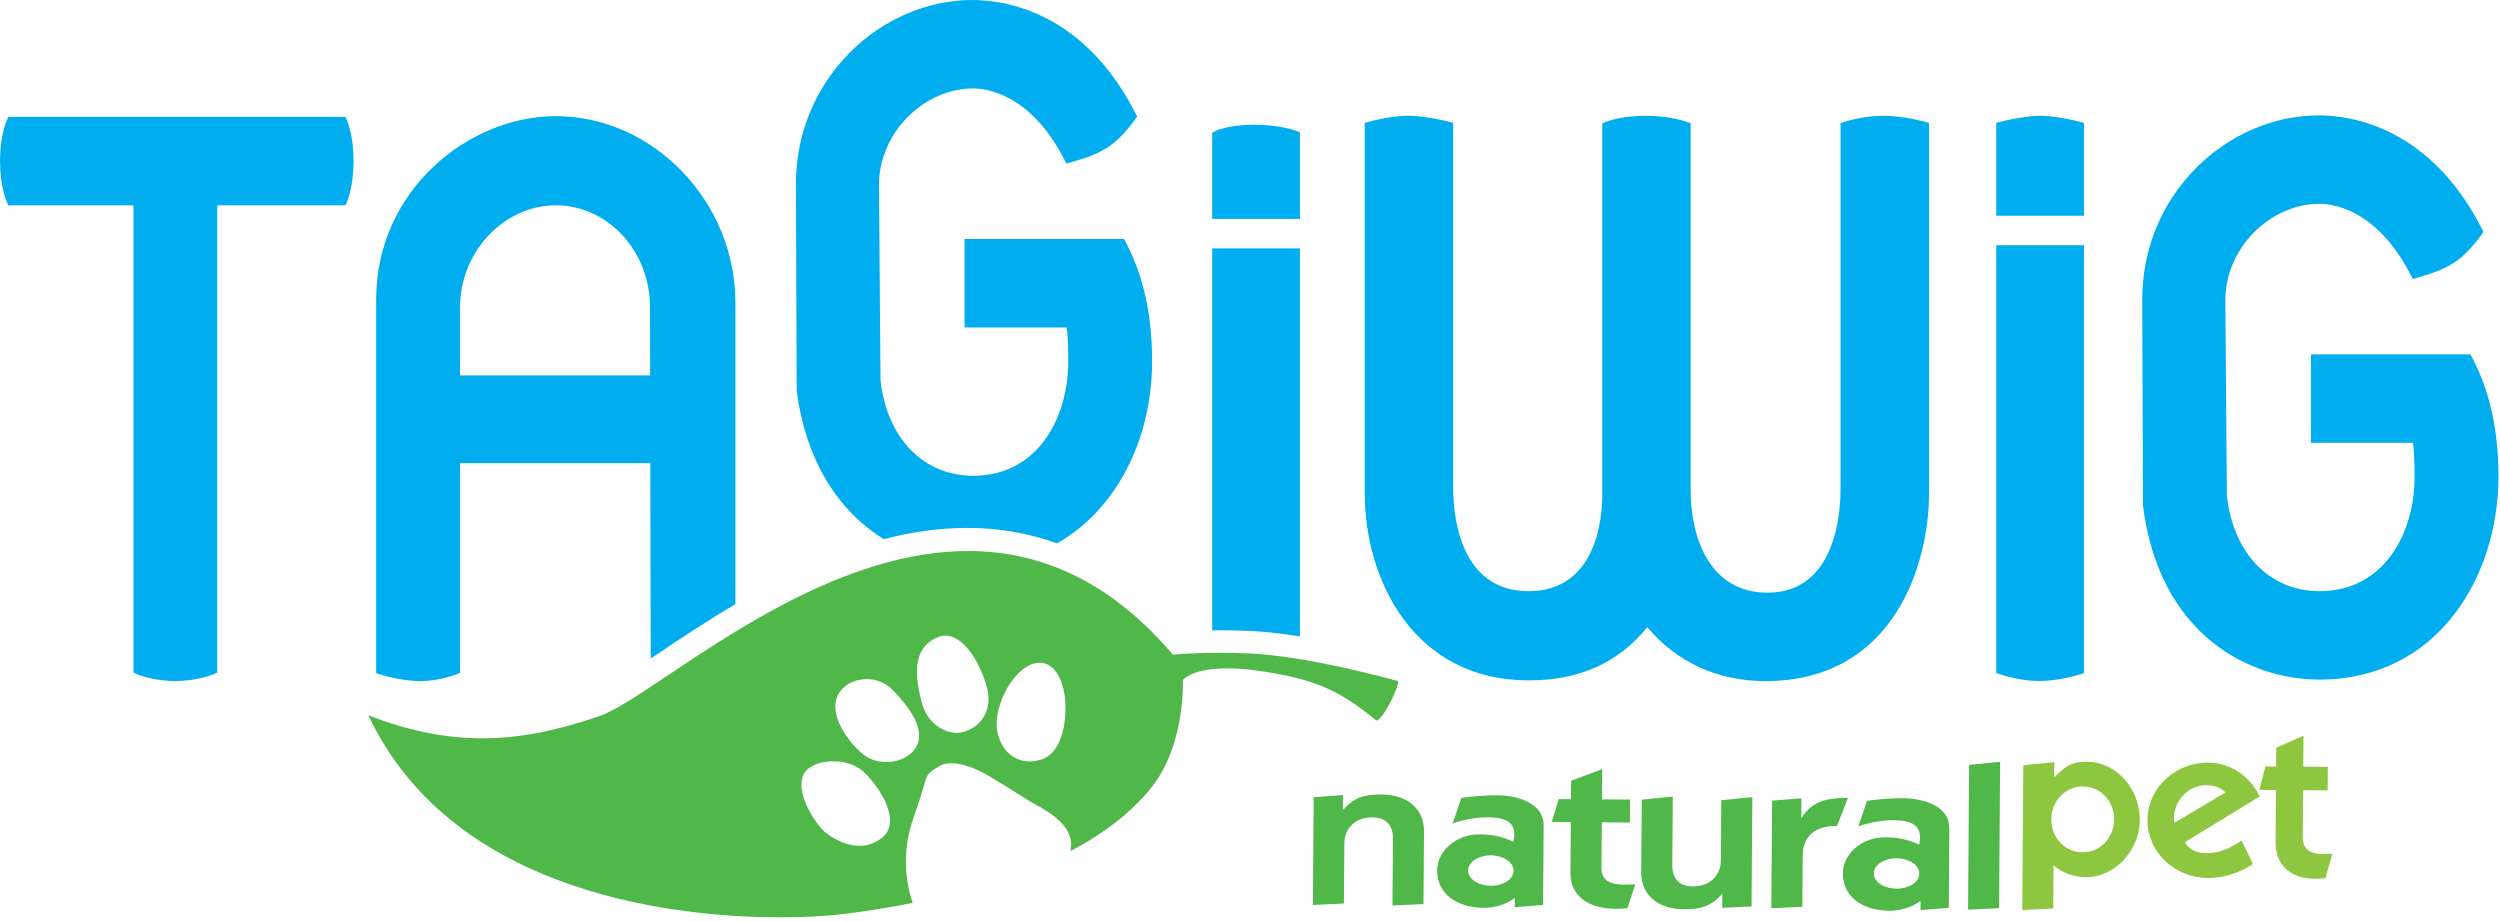
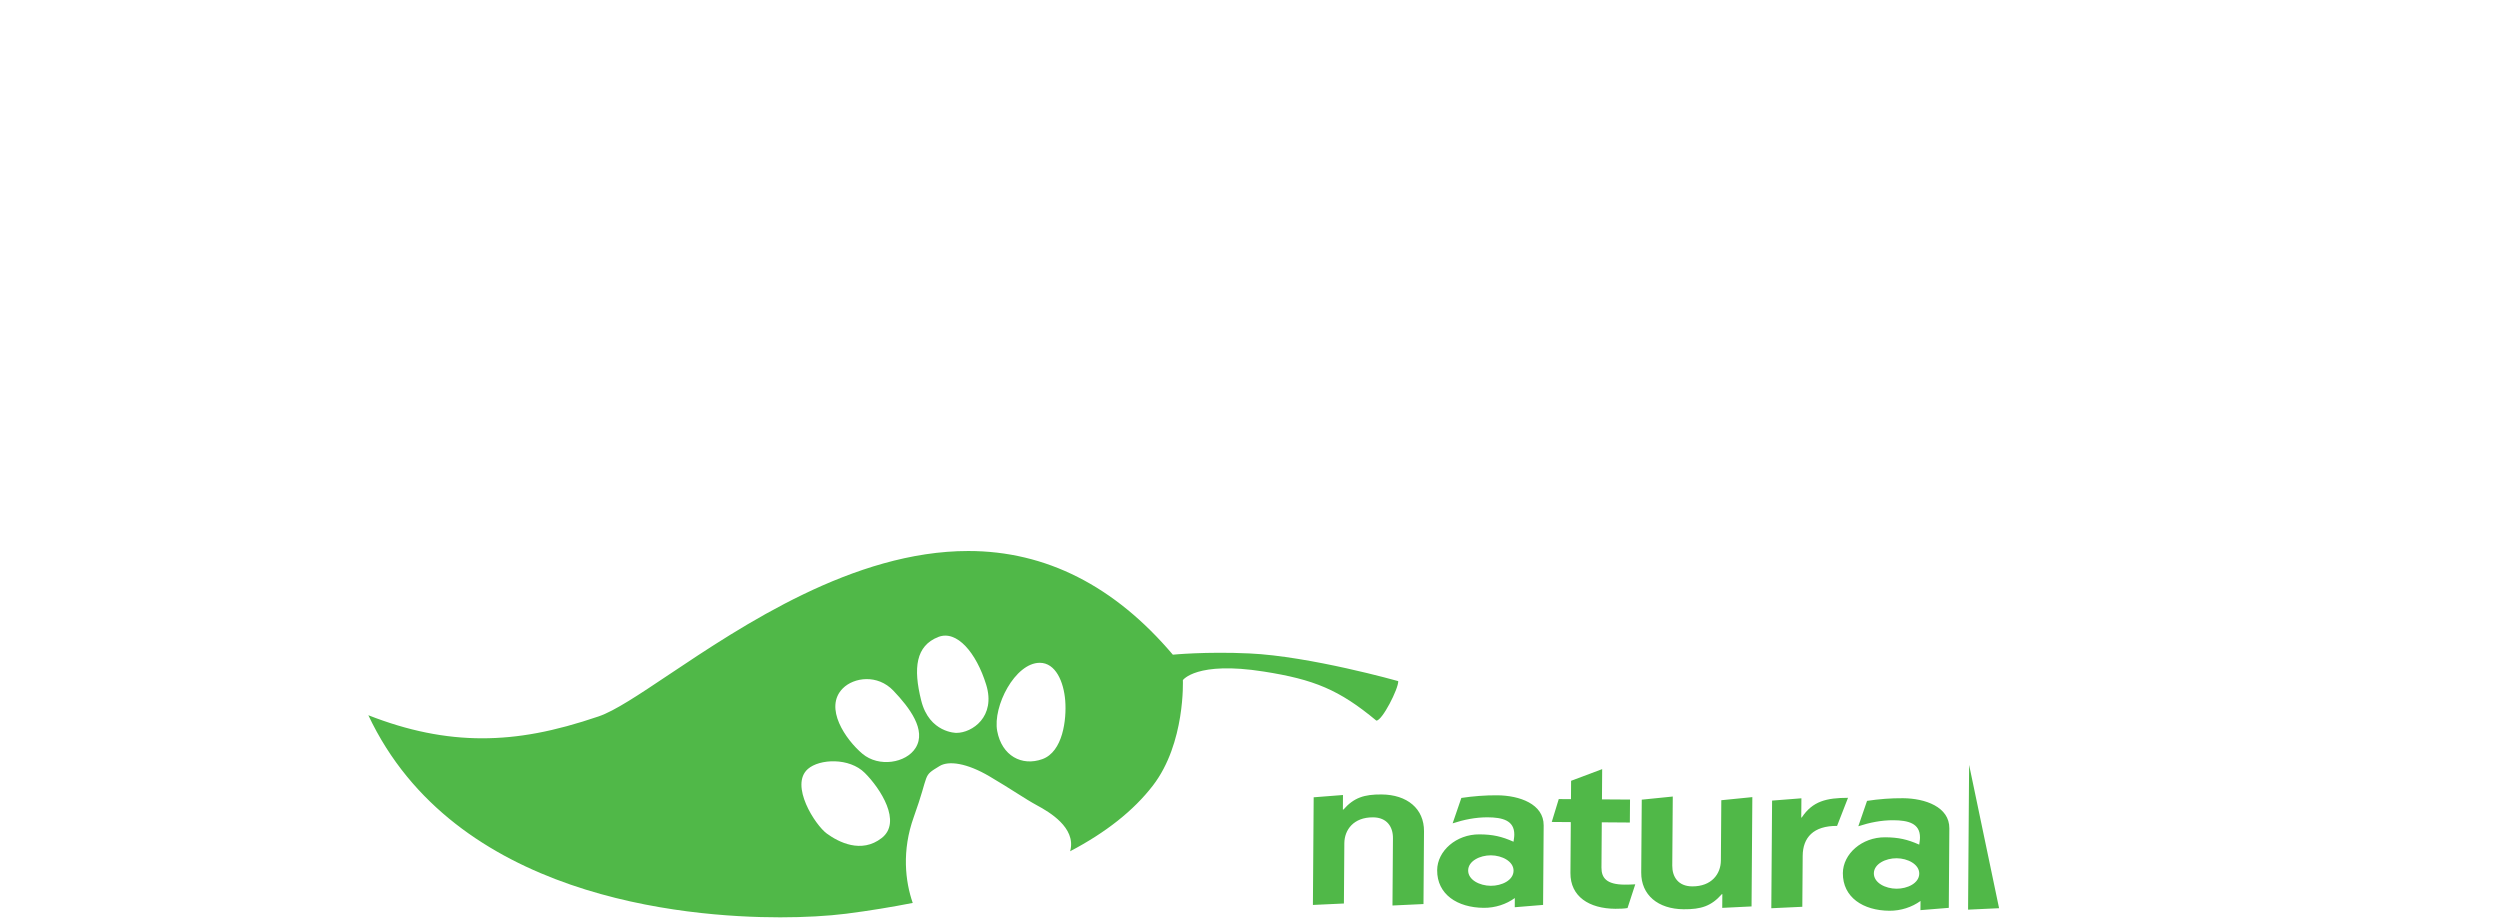
<svg xmlns="http://www.w3.org/2000/svg" width="100%" height="100%" viewBox="0 0 393 145" version="1.1" xml:space="preserve" style="fill-rule:evenodd;clip-rule:evenodd;stroke-linejoin:round;stroke-miterlimit:2;">
  <g transform="matrix(2,0,0,2,309.38,119.935)">
-     <path d="M0,11.531L0.082,0.153L2.52,-0.092L2.438,11.418L0,11.531ZM-5.629,9.885C-4.767,9.89 -3.843,9.455 -3.837,8.7C-3.831,7.961 -4.75,7.497 -5.612,7.491C-6.476,7.485 -7.399,7.936 -7.405,8.675C-7.41,9.428 -6.493,9.879 -5.629,9.885M-7.94,2.981C-7.018,2.839 -6.057,2.765 -5.118,2.772C-3.373,2.784 -1.459,3.454 -1.472,5.142L-1.515,11.389L-3.743,11.57L-3.737,10.848C-4.412,11.336 -5.279,11.623 -6.18,11.618C-8.251,11.603 -9.856,10.559 -9.841,8.658C-9.83,7.148 -8.345,5.831 -6.521,5.844C-5.467,5.851 -4.777,6.005 -3.839,6.42C-3.82,6.241 -3.78,6.076 -3.779,5.864C-3.77,4.732 -4.728,4.512 -5.86,4.503C-6.819,4.497 -7.741,4.686 -8.626,4.975L-7.94,2.981ZM-13.112,4.288L-13.072,4.288C-12.218,3 -11.124,2.745 -9.436,2.741L-10.296,4.949C-12.156,4.934 -12.989,5.864 -12.999,7.305L-13.028,11.306L-15.465,11.42L-15.404,2.959L-13.099,2.779L-13.112,4.288ZM-17.018,11.278L-19.322,11.391L-19.314,10.31L-19.351,10.31C-20.183,11.255 -20.991,11.512 -22.353,11.5C-24.368,11.487 -25.703,10.379 -25.69,8.607L-25.648,2.886L-23.21,2.64L-23.25,8.069C-23.256,8.953 -22.782,9.695 -21.687,9.702C-20.154,9.713 -19.437,8.719 -19.429,7.671L-19.395,2.93L-16.956,2.686L-17.018,11.278ZM-31.202,1.403L-28.759,0.486L-28.776,2.864L-26.57,2.878L-26.584,4.683L-28.79,4.667L-28.815,8.224C-28.82,9.029 -28.422,9.556 -27.003,9.565C-26.733,9.569 -26.426,9.554 -26.158,9.54L-26.766,11.405C-26.995,11.452 -27.419,11.464 -27.725,11.463C-29.779,11.449 -31.267,10.503 -31.254,8.649L-31.225,4.65L-32.722,4.638L-32.172,2.84L-31.212,2.846L-31.202,1.403ZM-37.517,9.656C-36.654,9.661 -35.73,9.226 -35.725,8.471C-35.719,7.732 -36.636,7.268 -37.5,7.261C-38.364,7.256 -39.287,7.707 -39.293,8.446C-39.298,9.199 -38.381,9.649 -37.517,9.656M-39.827,2.75C-38.906,2.612 -37.946,2.536 -37.005,2.543C-35.26,2.555 -33.346,3.225 -33.358,4.913L-33.403,11.159L-35.63,11.341L-35.625,10.619C-36.299,11.107 -37.165,11.396 -38.068,11.388C-40.14,11.374 -41.744,10.329 -41.729,8.428C-41.719,6.919 -40.232,5.602 -38.409,5.614C-37.354,5.621 -36.664,5.775 -35.727,6.192C-35.707,6.01 -35.667,5.846 -35.666,5.635C-35.658,4.503 -36.615,4.283 -37.748,4.274C-38.706,4.267 -39.629,4.458 -40.513,4.748L-39.827,2.75ZM-51.435,2.7L-49.132,2.52L-49.139,3.668L-49.101,3.668C-48.269,2.723 -47.462,2.467 -46.099,2.477C-44.086,2.491 -42.751,3.598 -42.763,5.37L-42.804,11.091L-45.242,11.205L-45.204,5.91C-45.197,5.025 -45.672,4.283 -46.766,4.276C-48.3,4.264 -49.017,5.259 -49.025,6.309L-49.059,11.048L-51.496,11.161L-51.435,2.7Z" style="fill:rgb(80,184,72);fill-rule:nonzero;" />
+     <path d="M0,11.531L0.082,0.153L2.438,11.418L0,11.531ZM-5.629,9.885C-4.767,9.89 -3.843,9.455 -3.837,8.7C-3.831,7.961 -4.75,7.497 -5.612,7.491C-6.476,7.485 -7.399,7.936 -7.405,8.675C-7.41,9.428 -6.493,9.879 -5.629,9.885M-7.94,2.981C-7.018,2.839 -6.057,2.765 -5.118,2.772C-3.373,2.784 -1.459,3.454 -1.472,5.142L-1.515,11.389L-3.743,11.57L-3.737,10.848C-4.412,11.336 -5.279,11.623 -6.18,11.618C-8.251,11.603 -9.856,10.559 -9.841,8.658C-9.83,7.148 -8.345,5.831 -6.521,5.844C-5.467,5.851 -4.777,6.005 -3.839,6.42C-3.82,6.241 -3.78,6.076 -3.779,5.864C-3.77,4.732 -4.728,4.512 -5.86,4.503C-6.819,4.497 -7.741,4.686 -8.626,4.975L-7.94,2.981ZM-13.112,4.288L-13.072,4.288C-12.218,3 -11.124,2.745 -9.436,2.741L-10.296,4.949C-12.156,4.934 -12.989,5.864 -12.999,7.305L-13.028,11.306L-15.465,11.42L-15.404,2.959L-13.099,2.779L-13.112,4.288ZM-17.018,11.278L-19.322,11.391L-19.314,10.31L-19.351,10.31C-20.183,11.255 -20.991,11.512 -22.353,11.5C-24.368,11.487 -25.703,10.379 -25.69,8.607L-25.648,2.886L-23.21,2.64L-23.25,8.069C-23.256,8.953 -22.782,9.695 -21.687,9.702C-20.154,9.713 -19.437,8.719 -19.429,7.671L-19.395,2.93L-16.956,2.686L-17.018,11.278ZM-31.202,1.403L-28.759,0.486L-28.776,2.864L-26.57,2.878L-26.584,4.683L-28.79,4.667L-28.815,8.224C-28.82,9.029 -28.422,9.556 -27.003,9.565C-26.733,9.569 -26.426,9.554 -26.158,9.54L-26.766,11.405C-26.995,11.452 -27.419,11.464 -27.725,11.463C-29.779,11.449 -31.267,10.503 -31.254,8.649L-31.225,4.65L-32.722,4.638L-32.172,2.84L-31.212,2.846L-31.202,1.403ZM-37.517,9.656C-36.654,9.661 -35.73,9.226 -35.725,8.471C-35.719,7.732 -36.636,7.268 -37.5,7.261C-38.364,7.256 -39.287,7.707 -39.293,8.446C-39.298,9.199 -38.381,9.649 -37.517,9.656M-39.827,2.75C-38.906,2.612 -37.946,2.536 -37.005,2.543C-35.26,2.555 -33.346,3.225 -33.358,4.913L-33.403,11.159L-35.63,11.341L-35.625,10.619C-36.299,11.107 -37.165,11.396 -38.068,11.388C-40.14,11.374 -41.744,10.329 -41.729,8.428C-41.719,6.919 -40.232,5.602 -38.409,5.614C-37.354,5.621 -36.664,5.775 -35.727,6.192C-35.707,6.01 -35.667,5.846 -35.666,5.635C-35.658,4.503 -36.615,4.283 -37.748,4.274C-38.706,4.267 -39.629,4.458 -40.513,4.748L-39.827,2.75ZM-51.435,2.7L-49.132,2.52L-49.139,3.668L-49.101,3.668C-48.269,2.723 -47.462,2.467 -46.099,2.477C-44.086,2.491 -42.751,3.598 -42.763,5.37L-42.804,11.091L-45.242,11.205L-45.204,5.91C-45.197,5.025 -45.672,4.283 -46.766,4.276C-48.3,4.264 -49.017,5.259 -49.025,6.309L-49.059,11.048L-51.496,11.161L-51.435,2.7Z" style="fill:rgb(80,184,72);fill-rule:nonzero;" />
  </g>
  <g transform="matrix(2,0,0,2,357.826,141.176)">
-     <path d="M0,-11.82L2.141,-12.761L2.123,-10.327L4.055,-10.314L4.042,-8.464L2.11,-8.478L2.084,-4.833C2.078,-4.01 2.427,-3.471 3.67,-3.462C3.905,-3.46 4.174,-3.475 4.41,-3.49L3.874,-1.578C3.673,-1.529 3.302,-1.514 3.034,-1.517C1.238,-1.529 -0.067,-2.498 -0.053,-4.395L-0.024,-8.493L-1.333,-8.503L-0.85,-10.349L-0.011,-10.341L0,-11.82ZM-3.99,-8.304C-4.389,-8.71 -4.91,-8.865 -5.481,-8.869C-6.825,-8.88 -7.908,-7.795 -8.035,-6.485C-8.036,-6.3 -8.038,-6.116 -8.005,-5.914L-3.99,-8.304ZM-1.83,-2.678C-2.877,-1.962 -4.155,-1.569 -5.416,-1.578C-7.935,-1.597 -10.138,-3.576 -10.119,-6.147C-10.101,-8.717 -7.87,-10.667 -5.35,-10.649C-3.588,-10.636 -2.048,-9.567 -1.305,-7.983L-7.176,-4.397C-7.011,-4.042 -6.544,-3.535 -5.52,-3.528C-4.427,-3.52 -3.618,-3.932 -2.724,-4.516L-1.83,-2.678ZM-15.229,-3.597C-13.802,-3.588 -12.752,-4.772 -12.742,-6.167C-12.731,-7.561 -13.763,-8.762 -15.192,-8.77C-16.619,-8.781 -17.671,-7.595 -17.681,-6.201C-17.691,-4.806 -16.657,-3.607 -15.229,-3.597M-17.452,-9.49C-16.556,-10.375 -16.085,-10.725 -14.909,-10.716C-12.474,-10.699 -10.709,-8.52 -10.726,-6.102C-10.742,-3.934 -12.505,-1.629 -14.99,-1.646C-15.831,-1.653 -16.72,-1.91 -17.505,-2.571L-17.53,0.82L-19.963,0.941L-19.881,-10.438L-17.443,-10.682L-17.452,-9.49Z" style="fill:rgb(141,198,63);fill-rule:nonzero;" />
-   </g>
+     </g>
  <g transform="matrix(2,0,0,2,191.892,7.992)">
-     <path d="M0,45.544C0.78,45.544 1.562,45.561 2.324,45.597C3.547,45.653 4.893,45.814 6.228,46.027L6.228,15.527L-0.668,15.527L-0.668,45.551C-0.449,45.547 -0.232,45.544 0,45.544M-33.326,26.707C-32.658,31.957 -30.236,36.065 -26.476,38.38C-24.342,37.827 -22.146,37.497 -19.919,37.497C-17.459,37.497 -15.103,37.903 -12.863,38.71C-8.295,36.144 -5.39,30.636 -5.39,24.391C-5.39,20.75 -6.068,17.688 -7.465,15.029L-7.588,14.792L-20.132,14.792L-20.132,21.742L-12.104,21.742C-12.019,22.403 -11.984,23.227 -11.984,24.451C-11.984,28.763 -14.321,33.4 -19.449,33.4C-23.361,33.4 -26.219,30.461 -26.737,25.911L-26.858,10.592C-26.881,8.643 -26.067,6.683 -24.619,5.217C-23.201,3.78 -21.316,2.954 -19.449,2.954C-18.442,2.954 -14.951,3.357 -12.294,8.541L-12.125,8.863L-11.778,8.765C-9.348,8.078 -8.274,7.495 -6.725,5.39L-6.565,5.169L-6.688,4.926C-10.782,-3.126 -17.018,-3.996 -19.51,-3.996C-23.03,-3.996 -26.548,-2.49 -29.157,0.141C-31.916,2.918 -33.417,6.633 -33.39,10.6L-33.326,26.651L-33.326,26.707ZM-66.07,49.014L-66.38,48.915L-66.38,19.548C-66.38,10.924 -59.081,5.133 -52.262,5.133C-44.608,5.133 -38.144,11.842 -38.144,19.785L-38.144,43.49C-40.495,44.879 -42.634,46.311 -44.479,47.547C-44.586,47.62 -44.693,47.692 -44.8,47.764L-44.832,32.404L-59.786,32.404L-59.786,48.891L-60.064,49.002C-60.12,49.024 -61.418,49.539 -62.908,49.539C-64.38,49.539 -66.001,49.034 -66.07,49.014M-59.786,25.511L-44.845,25.511L-44.856,20.144C-44.856,15.731 -48.178,12.142 -52.262,12.142C-56.34,12.142 -59.786,15.807 -59.786,20.142L-59.786,25.511ZM64.291,49.531C62.796,49.531 61.319,49.024 61.257,49.002L60.958,48.899L60.958,15.277L67.854,15.277L67.854,48.906L67.547,49.004C67.483,49.026 65.915,49.531 64.291,49.531M67.854,12.96L60.958,12.96L60.958,5.656L61.292,5.572C61.37,5.554 63.164,5.104 64.406,5.104C65.731,5.104 67.451,5.554 67.526,5.574L67.854,5.66L67.854,12.96ZM6.228,13.21L-0.668,13.21L-0.668,6.432L-0.425,6.311C-0.385,6.288 0.574,5.807 2.628,5.807C4.652,5.807 5.889,6.269 5.943,6.289L6.228,6.398L6.228,13.21ZM86.371,49.42C80.773,49.42 73.781,45.846 72.493,35.775L72.491,35.723L72.435,19.668C72.402,15.703 73.906,11.988 76.662,9.21C79.272,6.581 82.789,5.073 86.312,5.073C88.804,5.073 95.037,5.942 99.135,13.995L99.257,14.237L99.097,14.458C97.548,16.563 96.477,17.146 94.044,17.833L93.697,17.931L93.531,17.609C90.868,12.425 87.378,12.024 86.371,12.024C84.504,12.024 82.618,12.85 81.2,14.287C79.755,15.754 78.941,17.711 78.967,19.661L79.085,34.979C79.6,39.531 82.458,42.47 86.371,42.47C91.501,42.47 93.838,37.831 93.838,33.519C93.838,32.325 93.801,31.483 93.718,30.81L85.692,30.81L85.692,23.862L98.234,23.862L98.36,24.099C99.754,26.753 100.432,29.817 100.432,33.461C100.432,41.392 95.601,49.42 86.371,49.42M42.799,49.54C39.076,49.54 35.807,48.039 33.532,45.297C31.254,48.111 28.193,49.482 24.192,49.482C15.349,49.482 11.322,41.822 11.322,34.708L11.322,5.663L11.647,5.572C11.714,5.554 13.343,5.104 14.724,5.104C16.105,5.104 17.865,5.551 17.942,5.571L18.274,5.656L18.274,34.412C18.274,36.303 18.701,42.47 24.192,42.47C29.576,42.47 29.993,36.667 29.993,34.887L29.993,5.711L30.26,5.593C30.306,5.574 31.417,5.104 33.366,5.104C35.303,5.104 36.595,5.564 36.649,5.586L36.94,5.692L36.94,34.53C36.94,38.426 38.529,42.588 42.981,42.588C48.309,42.588 48.721,36.376 48.721,34.469L48.721,5.681L49.028,5.58C49.087,5.561 50.497,5.104 52.078,5.104C53.648,5.104 55.28,5.556 55.347,5.574L55.673,5.667L55.673,34.828C55.673,40.291 52.959,49.54 42.799,49.54M-82.178,49.531C-83.964,49.531 -85.148,49.009 -85.198,48.988L-85.457,48.87L-85.457,12.142L-95.294,12.142L-95.414,11.878C-95.433,11.83 -95.946,10.651 -95.946,8.658C-95.946,6.665 -95.433,5.502 -95.411,5.454L-95.294,5.192L-68.794,5.192L-68.677,5.454C-68.658,5.502 -68.153,6.654 -68.153,8.658C-68.153,10.659 -68.656,11.829 -68.677,11.876L-68.794,12.142L-78.869,12.142L-78.869,48.873L-79.133,48.988C-79.184,49.011 -80.391,49.531 -82.178,49.531" style="fill:rgb(0,174,239);fill-rule:nonzero;" />
-   </g>
+     </g>
  <g transform="matrix(2,0,0,2,163.849,111.484)">
    <path d="M0,3.927C-1.616,4.505 -3.181,3.662 -3.544,1.719C-3.907,-0.225 -2.137,-3.646 -0.198,-3.646C1.049,-3.646 1.685,-2.155 1.803,-0.673C1.917,0.811 1.619,3.347 0,3.927M-6.749,1.863C-6.749,1.863 -8.886,1.874 -9.519,-0.686C-10.157,-3.241 -9.941,-4.981 -8.175,-5.676C-6.717,-6.248 -5.187,-4.439 -4.41,-1.924C-3.635,0.591 -5.513,1.863 -6.749,1.863M-9.957,3.041C-10.702,4.235 -12.844,4.594 -14.142,3.501C-15.44,2.406 -17.2,-0.112 -15.678,-1.638C-14.818,-2.502 -12.951,-2.773 -11.698,-1.448C-10.44,-0.127 -9.086,1.646 -9.957,3.041M-12.622,10.126C-14.227,11.382 -16.025,10.442 -16.936,9.777C-17.852,9.109 -19.876,5.971 -18.423,4.697C-17.51,3.898 -15.167,3.792 -13.95,5.01C-12.729,6.228 -11.009,8.87 -12.622,10.126M16.265,-4.383C12.849,-4.541 10.261,-4.284 10.261,-4.284C5.683,-9.691 0.275,-12.433 -5.817,-12.433C-14.82,-12.433 -23.567,-6.58 -29.357,-2.709C-31.734,-1.118 -33.612,0.136 -34.862,0.564C-38.366,1.757 -41.197,2.288 -44.033,2.288C-46.937,2.288 -49.869,1.694 -52.973,0.475C-46.231,14.797 -28.145,16.36 -20.597,16.36C-18.701,16.36 -16.864,16.26 -15.416,16.076C-13.584,15.842 -11.845,15.554 -10.184,15.229C-10.769,13.548 -11.057,11.122 -10.098,8.465C-8.822,4.919 -9.476,5.323 -8.071,4.467C-7.355,4.031 -5.929,4.232 -4.153,5.278C-2.375,6.323 -1.386,7.034 -0.414,7.56C0.558,8.084 2.633,9.303 2.209,11.088C2.203,11.115 2.193,11.142 2.182,11.17C4.984,9.701 7.176,7.975 8.693,6.003C11.257,2.671 11.049,-2.284 11.049,-2.284C11.049,-2.284 12.109,-3.794 17.395,-2.96C21.364,-2.337 23.332,-1.531 26.254,0.896C26.703,0.938 28.009,-1.63 27.977,-2.206C27.977,-2.206 21.04,-4.166 16.265,-4.383" style="fill:rgb(80,184,72);fill-rule:nonzero;" />
  </g>
</svg>